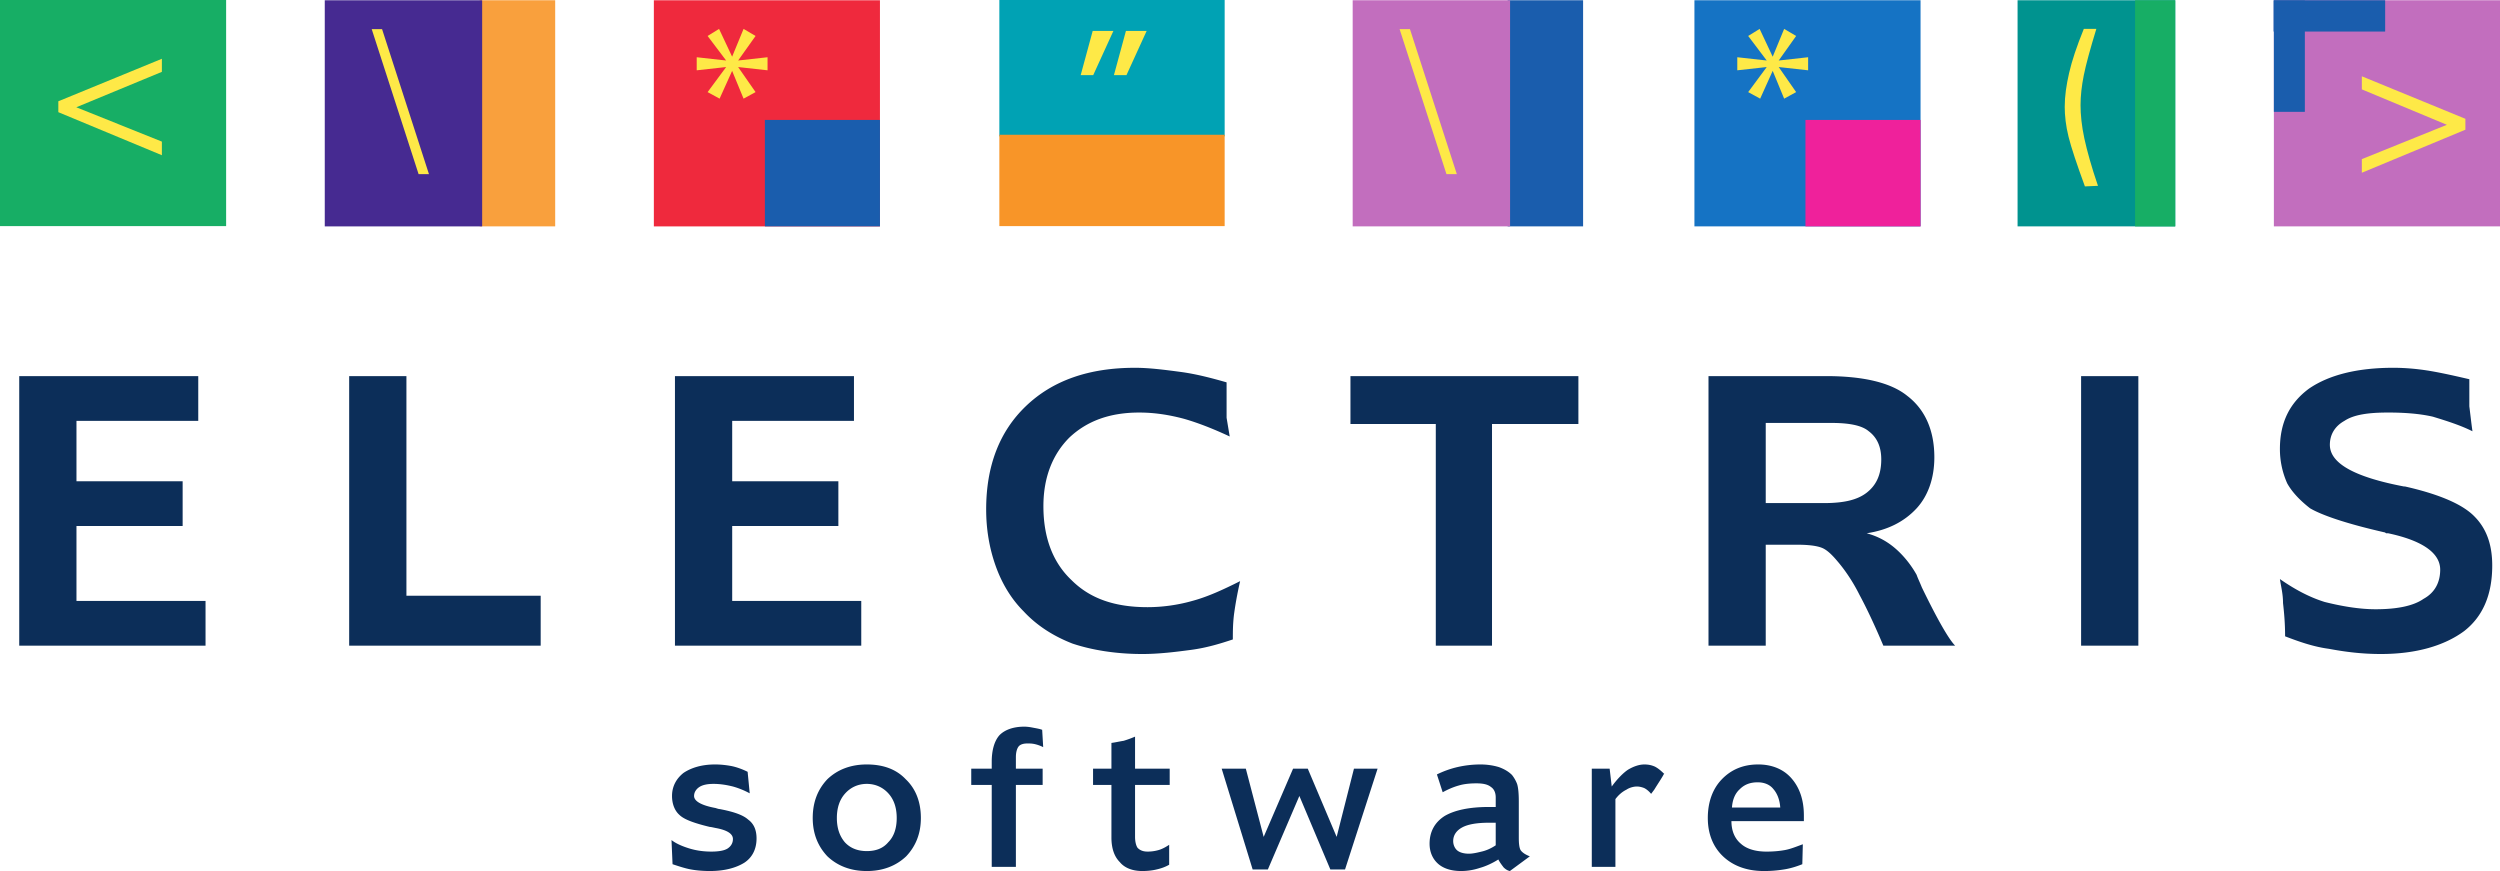
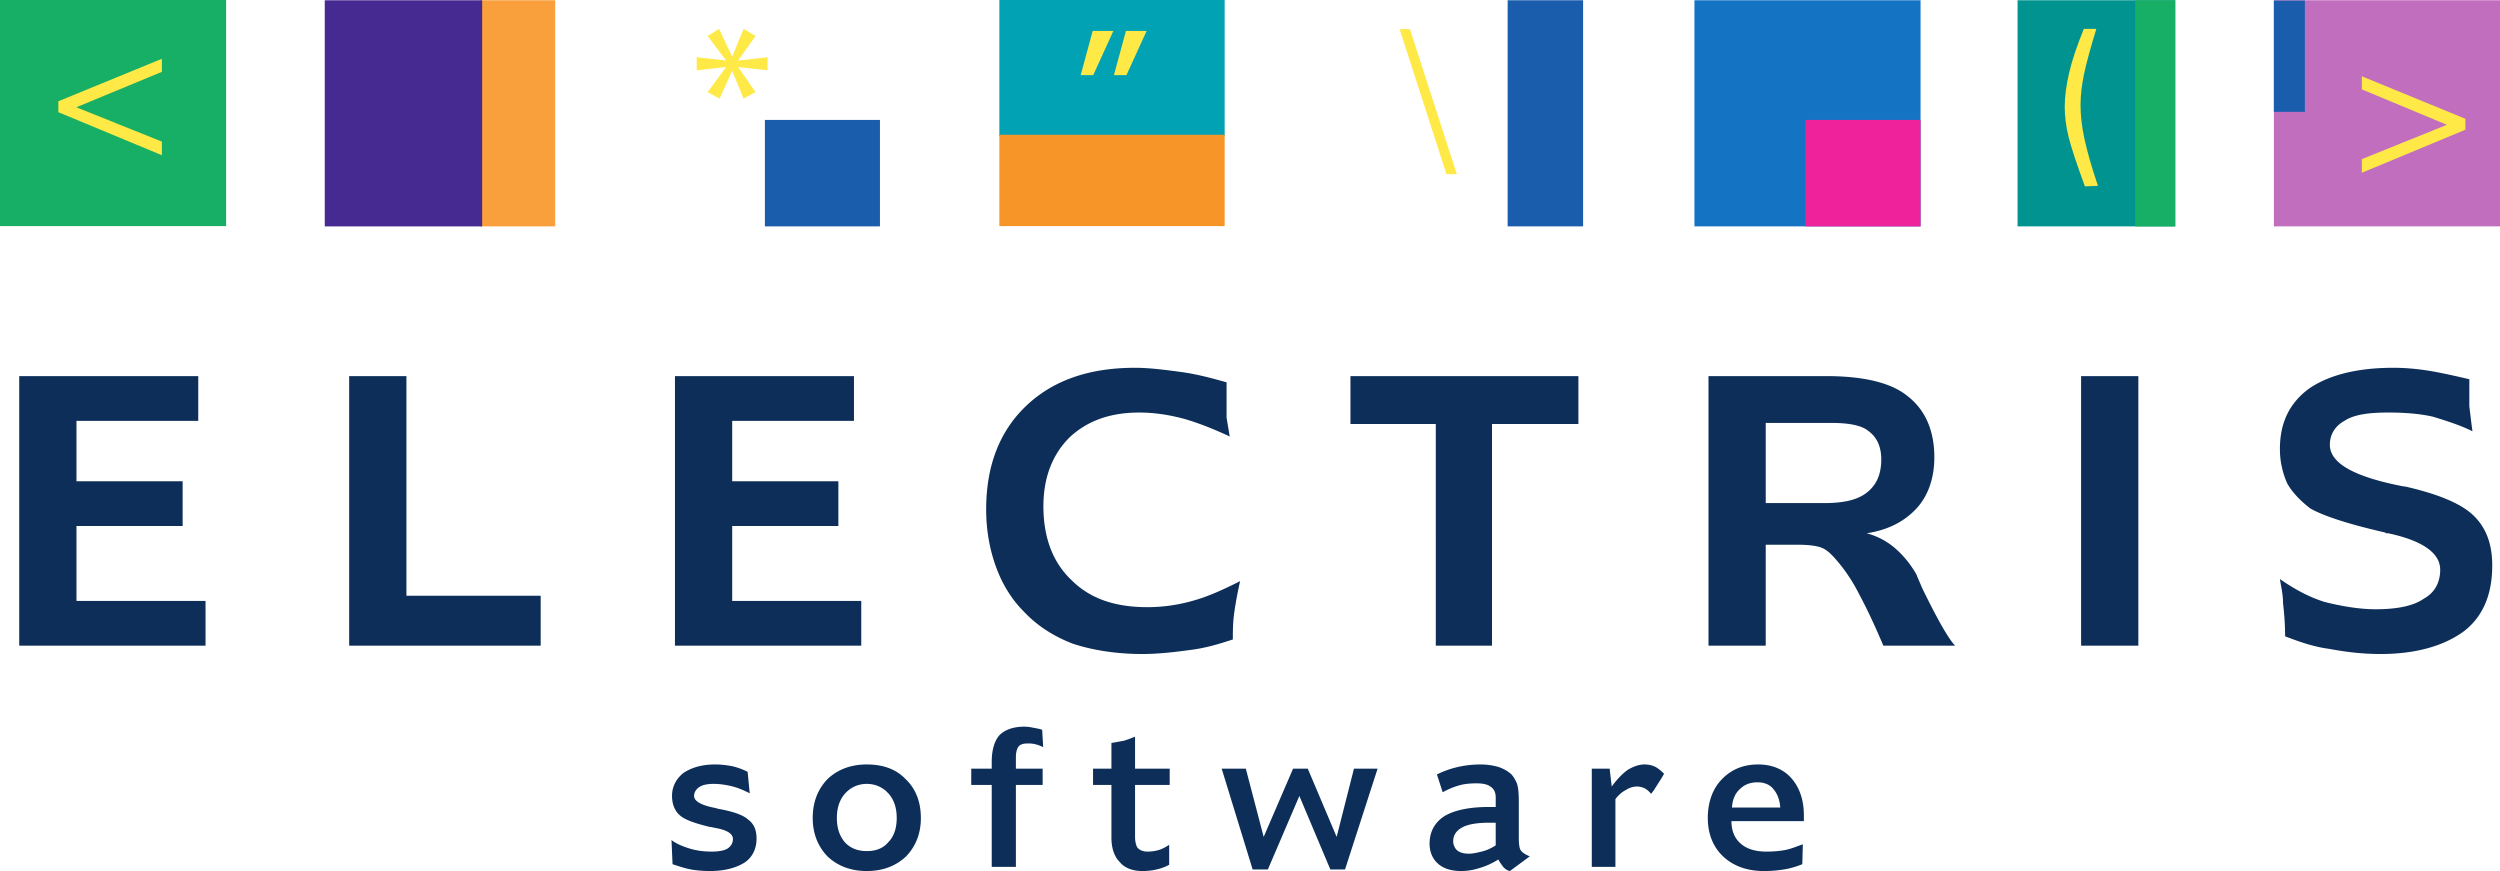
<svg xmlns="http://www.w3.org/2000/svg" width="667.883" height="232.699">
  <path fill="#0c2e59" fill-rule="evenodd" d="M5.137 100.477h47.828v11.957H20.43v16.129h28.363v11.957H20.43v20.02h34.48v11.956H5.137v-72.02m88.144.001h15.297v58.671h35.867v13.348H93.281v-72.02m87.035.001h47.825v11.957h-32.532v16.129h28.364v11.957h-28.364v20.02h34.48v11.956h-49.773v-72.02m147.372 1.669v9.457c.277 1.668.554 3.336.835 5.003-4.171-1.949-8.343-3.617-12.234-4.726-4.172-1.113-8.066-1.668-11.957-1.668-7.789 0-13.906 2.223-18.633 6.672-4.449 4.449-6.949 10.566-6.949 18.351 0 8.344 2.5 15.016 7.508 19.743 5.004 5.007 11.68 7.23 20.297 7.23 3.894 0 8.062-.555 11.957-1.668 4.172-1.113 8.343-3.059 12.789-5.285-.832 3.617-1.387 6.953-1.668 9.176-.278 2.504-.278 4.449-.278 6.398-3.335 1.11-6.949 2.223-11.12 2.781-4.173.555-8.622 1.11-13.07 1.11-7.228 0-13.626-1.11-18.63-2.781-5.004-1.946-9.453-4.727-13.07-8.618-3.336-3.336-5.84-7.507-7.508-12.234-1.668-4.727-2.5-9.734-2.5-15.016 0-11.68 3.613-20.855 10.566-27.527 7.227-6.953 16.961-10.29 29.196-10.29 3.89 0 8.062.556 12.234 1.11 4.172.559 8.34 1.668 12.234 2.782m33.09-1.668h60.895v12.793h-23.078v59.226h-15.016V113.27h-22.8v-12.793m110.945 12.511v21.414h15.57c5.285 0 8.898-.836 11.402-2.78 2.5-1.946 3.89-4.727 3.89-8.9 0-3.335-1.112-5.84-3.335-7.507-1.945-1.668-5.559-2.227-10.008-2.227zm-15.293-12.511h31.418c9.734 0 17.242 1.668 21.691 5.285 4.727 3.613 7.23 9.176 7.23 16.406 0 5.559-1.671 10.285-4.726 13.625-3.34 3.613-7.79 5.836-13.348 6.672 3.059.832 5.559 2.222 7.785 4.172 2.223 1.945 4.172 4.449 5.563 6.949.277.836.832 1.95 1.387 3.336 4.172 8.621 7.23 13.906 8.898 15.574h-19.183c-2.227-5.285-4.45-10.012-6.399-13.625-1.945-3.894-4.168-6.953-5.836-8.898-1.39-1.668-2.781-3.059-4.172-3.614-1.39-.558-3.617-.836-6.672-.836h-8.343v26.973H456.43v-72.02m99.543.001h15.293v72.02h-15.293v-72.02m103.718.836v7.23c.278 2.223.555 4.727.836 6.672-3.34-1.668-6.953-2.781-10.57-3.895-3.613-.832-7.785-1.11-11.953-1.11-5.285 0-9.176.556-11.68 2.224-2.504 1.39-3.894 3.617-3.894 6.394 0 5.008 6.675 8.621 19.742 11.125h.281c8.617 1.945 14.735 4.45 18.074 7.508 3.614 3.336 5.282 7.785 5.282 13.625 0 7.785-2.504 13.625-7.508 17.516-5.285 3.894-12.79 6.117-22.246 6.117-5.004 0-9.453-.555-13.903-1.39-4.172-.556-8.062-1.946-11.68-3.337 0-3.613-.277-6.394-.554-8.898 0-2.5-.555-4.45-.832-6.395 3.613 2.504 7.504 4.727 11.953 6.117 4.45 1.114 9.176 1.946 13.625 1.946 5.563 0 10.012-.832 12.793-2.778 3.059-1.672 4.45-4.449 4.45-7.789 0-4.449-4.727-7.785-13.903-9.73h-.559s-.277-.278-.554-.278c-9.73-2.226-16.407-4.449-19.743-6.394-2.503-1.95-4.726-4.172-6.117-6.676a22.377 22.377 0 0 1-1.945-9.176c0-6.953 2.5-12.234 7.785-16.129 5.281-3.613 12.79-5.558 22.52-5.558 3.062 0 6.398.277 9.734.832 3.336.559 6.953 1.39 10.566 2.226M199.73 206.191l.56 5.75a21.62 21.62 0 0 0-4.49-1.824c-1.683-.418-3.363-.699-5.187-.699-1.683 0-2.945.281-3.789.84-.84.562-1.402 1.402-1.402 2.387 0 1.402 1.965 2.523 5.75 3.222.422.14.844.281 1.121.281 3.648.704 6.172 1.543 7.574 2.805 1.543 1.121 2.246 2.805 2.246 5.05 0 2.806-1.12 5.048-3.226 6.45-2.246 1.406-5.332 2.246-9.258 2.246-1.68 0-3.504-.14-5.047-.422-1.543-.28-3.227-.84-4.91-1.402l-.281-6.45c1.265.981 2.945 1.68 4.77 2.243 1.823.562 3.788.84 5.89.84 1.965 0 3.504-.278 4.347-.84.844-.563 1.403-1.402 1.403-2.523 0-1.403-1.543-2.387-4.63-2.946-.698-.14-1.26-.281-1.542-.281-4.067-.98-6.871-1.965-8.133-3.227-1.262-1.12-1.965-2.945-1.965-5.046 0-2.528 1.125-4.63 3.086-6.172 2.106-1.403 4.91-2.246 8.414-2.246 1.406 0 2.805.14 4.348.421 1.402.282 2.945.84 4.351 1.543m31.836 3.227c-2.386 0-4.347.98-5.75 2.523-1.543 1.684-2.246 3.926-2.246 6.594 0 2.664.703 4.766 2.106 6.45 1.402 1.542 3.363 2.386 5.89 2.386 2.383 0 4.348-.703 5.75-2.387 1.543-1.543 2.243-3.785 2.243-6.449 0-2.668-.7-4.91-2.243-6.594-1.402-1.543-3.367-2.523-5.75-2.523zm0-5.191c4.348 0 7.852 1.261 10.38 3.93 2.663 2.523 4.066 6.03 4.066 10.378 0 4.207-1.403 7.57-3.93 10.238-2.664 2.524-6.168 3.926-10.516 3.926-4.347 0-7.855-1.402-10.52-3.926-2.523-2.668-3.925-6.03-3.925-10.238 0-4.348 1.402-7.715 3.926-10.379 2.664-2.527 6.172-3.93 10.52-3.93m46.843-9.394.281 4.77a9.839 9.839 0 0 0-2.386-.844c-.7-.14-1.262-.14-1.825-.14-1.12 0-1.964.28-2.382.843-.422.559-.7 1.543-.7 2.805v3.086h7.149v4.347h-7.149v21.88h-6.453v-21.88h-5.472v-4.347h5.472v-1.824c0-3.087.7-5.61 2.102-7.153 1.402-1.402 3.648-2.246 6.594-2.246.84 0 1.683.14 2.382.281.704.14 1.684.281 2.387.563v-.141m24.824 1.965v8.555h9.254v4.347h-9.254v13.883c0 1.262.278 2.383.7 2.945.703.703 1.543.98 2.664.98.984 0 1.965-.136 2.945-.417.984-.281 1.965-.844 2.805-1.403v5.329c-.98.562-2.102.98-3.364 1.261-1.125.282-2.527.422-3.789.422-2.664 0-4.77-.84-6.03-2.383-1.544-1.543-2.243-3.789-2.243-6.593v-14.024h-4.91v-4.347h4.91v-6.875c1.121-.141 2.242-.418 3.226-.559.98-.281 2.102-.703 3.086-1.121m23.141 8.555h6.45l4.769 18.23 7.855-18.23h3.926l7.715 18.23 4.625-18.23h6.312l-8.695 26.925h-3.926l-8.277-19.632-8.414 19.632h-4.067l-8.273-26.925m73.211 14.445h-1.824c-3.227 0-5.61.422-7.153 1.262-1.543.84-2.386 2.101-2.386 3.644 0 .985.422 1.965 1.125 2.527.699.56 1.82.84 3.082.84.984 0 2.246-.28 3.367-.562 1.262-.278 2.527-.84 3.789-1.68zm6.168-5.61v9.676c0 1.543.14 2.805.562 3.367.422.56 1.262 1.122 2.383 1.543l-5.328 3.926c-.703-.14-1.262-.562-1.683-.98-.422-.563-.981-1.266-1.403-2.106-1.543.98-3.367 1.825-4.91 2.246-1.68.559-3.363.84-5.047.84-2.664 0-4.77-.703-6.172-1.965-1.402-1.261-2.242-3.086-2.242-5.328 0-3.226 1.402-5.75 4.066-7.433 2.665-1.543 6.59-2.383 11.782-2.383h1.824v-2.527c0-1.262-.422-2.243-1.262-2.805-.844-.7-2.105-.98-3.93-.98-1.542 0-3.226.14-4.628.562-1.543.418-3.086 1.12-4.348 1.82l-1.543-4.765a25.434 25.434 0 0 1 5.473-1.965 27.544 27.544 0 0 1 6.168-.703c1.824 0 3.507.28 4.91.703 1.543.558 2.664 1.261 3.504 2.105.562.7 1.125 1.68 1.406 2.524.281.98.418 2.523.418 4.628m38.851-7.574c-.562 1.121-1.542 2.524-2.664 4.348l-.843 1.121c-.559-.703-1.262-1.262-1.825-1.543-.699-.281-1.402-.422-1.96-.422-.844 0-1.965.281-2.805.844-1.125.559-2.106 1.402-2.945 2.523v18.094h-6.313v-26.226h4.77l.558 4.765c1.543-2.101 3.086-3.644 4.348-4.488 1.406-.84 2.945-1.402 4.347-1.402.985 0 1.825.14 2.809.562.84.422 1.68 1.121 2.523 1.965v-.14m37.305 12.761h-19.355c0 2.523.843 4.629 2.527 6.031 1.543 1.403 3.926 2.102 6.871 2.102 1.684 0 3.367-.137 4.91-.418 1.543-.281 3.223-.985 4.766-1.543l-.137 5.328c-1.406.563-3.086 1.121-4.91 1.402a32.75 32.75 0 0 1-5.328.422c-4.629 0-8.277-1.402-10.942-3.926-2.664-2.527-4.066-6.03-4.066-10.238 0-4.21 1.262-7.715 3.645-10.238 2.527-2.668 5.75-4.07 9.82-4.07 3.644 0 6.73 1.261 8.836 3.648 2.242 2.523 3.363 5.89 3.363 9.957v1.543zm-6.312-3.645c-.137-2.105-.84-3.789-1.82-4.91-.985-1.261-2.524-1.824-4.208-1.824-1.965 0-3.507.563-4.77 1.824-1.26 1.121-1.964 2.805-2.105 4.91h12.903" />
  <path fill="#00938f" fill-rule="evenodd" d="M539 .066h42.121v60.41H539V.067" />
  <path fill="#17ae65" fill-rule="evenodd" d="M570.39.066h10.731v60.41h-10.73V.067" />
  <path fill="#fee947" fill-rule="evenodd" d="M556.988 49.797c-2.183-5.973-3.64-10.34-4.367-13.25-.73-2.914-1.023-5.68-1.023-8.008 0-2.914.437-5.824 1.168-9.027.726-3.203 2.039-7.137 3.93-11.793h3.347c-1.602 5.242-2.766 9.465-3.348 12.375-.582 2.91-.87 5.531-.87 8.008 0 2.472.288 5.53 1.015 8.882.73 3.348 1.894 7.57 3.64 12.664l-3.492.149" />
  <path fill="#17ae65" fill-rule="evenodd" d="M60.41 0H0v60.406h60.41V0" />
  <path fill="#fee947" fill-rule="evenodd" d="m43.246 19.195-22.86 9.461 22.86 9.176v3.637l-27.664-11.5v-2.914l27.664-11.356v3.496" />
  <path fill="#1a5dad" fill-rule="evenodd" d="M402.773.066h20.157v60.41h-20.157V.067" />
-   <path fill="#c26ebe" fill-rule="evenodd" d="M403.422.066h-42.05v60.41h42.05V.067" />
+   <path fill="#c26ebe" fill-rule="evenodd" d="M403.422.066h-42.05h42.05V.067" />
  <path fill="#fee947" fill-rule="evenodd" d="m386.426 46.516-12.52-38.73h2.766l12.523 38.73h-2.77" />
  <path fill="#f9a03d" fill-rule="evenodd" d="M128.16.066h20.16v60.41h-20.16V.067" />
  <path fill="#462a91" fill-rule="evenodd" d="M128.813.066H86.761v60.41h42.05V.067" />
-   <path fill="#fee947" fill-rule="evenodd" d="m111.824 46.516-12.52-38.73h2.766l12.524 38.73h-2.77" />
-   <path fill="#ef293d" fill-rule="evenodd" d="M235.082.066H174.68v60.41h60.402V.067" />
  <path fill="#1a5dad" fill-rule="evenodd" d="M204.34 60.477h30.742V32.039H204.34v28.438" />
  <path fill="#fee947" fill-rule="evenodd" d="m192.242 26.355-3.203-1.75 4.953-6.695-7.863.871V15.29l7.863.875-4.953-6.555 3.059-1.89 3.492 7.426 3.058-7.426 3.204 1.89-4.657 6.555 7.86-.875v3.492l-7.86-.87 4.657 6.694-3.204 1.75-3.058-7.425-3.348 7.425" />
  <path fill="#1573c4" fill-rule="evenodd" d="M513.082.066h-60.41v60.41h60.41V.067" />
  <path fill="#ef219b" fill-rule="evenodd" d="M482.332 60.477h30.75V32.039h-30.75v28.438" />
-   <path fill="#fee947" fill-rule="evenodd" d="m470.234 26.355-3.203-1.75 4.953-6.695-7.863.871V15.29l7.863.875-4.953-6.555 3.059-1.89 3.492 7.426 3.059-7.426 3.203 1.89-4.657 6.555 7.86-.875v3.492l-7.86-.87 4.657 6.694-3.203 1.75-3.059-7.425-3.348 7.425" />
  <path fill="#00a2b4" fill-rule="evenodd" d="M266.98 0h60.192v36.43H266.98V0" />
  <path fill="#f89528" fill-rule="evenodd" d="M266.98 60.406h60.192V36H266.98v24.406" />
  <path fill="#fee947" fill-rule="evenodd" d="m297.59 20.066 3.203-11.793h5.535l-5.387 11.793zm-8.88 0 3.204-11.793h5.531l-5.386 11.793h-3.348" />
  <path fill="#c26ebe" fill-rule="evenodd" d="M667.883.066h-60.41v60.41h60.41V.067" />
  <path fill="#fee947" fill-rule="evenodd" d="M658.637 31.738v2.914l-27.664 11.5v-3.64l22.715-9.172-22.715-9.465v-3.492l27.664 11.355" />
  <path fill="#1a5dad" fill-rule="evenodd" d="M607.473.148h8.277v29.73h-8.277V.149" />
-   <path fill="#1a5dad" fill-rule="evenodd" d="M607.402 8.43V.066h29.801V8.43h-29.8" />
</svg>